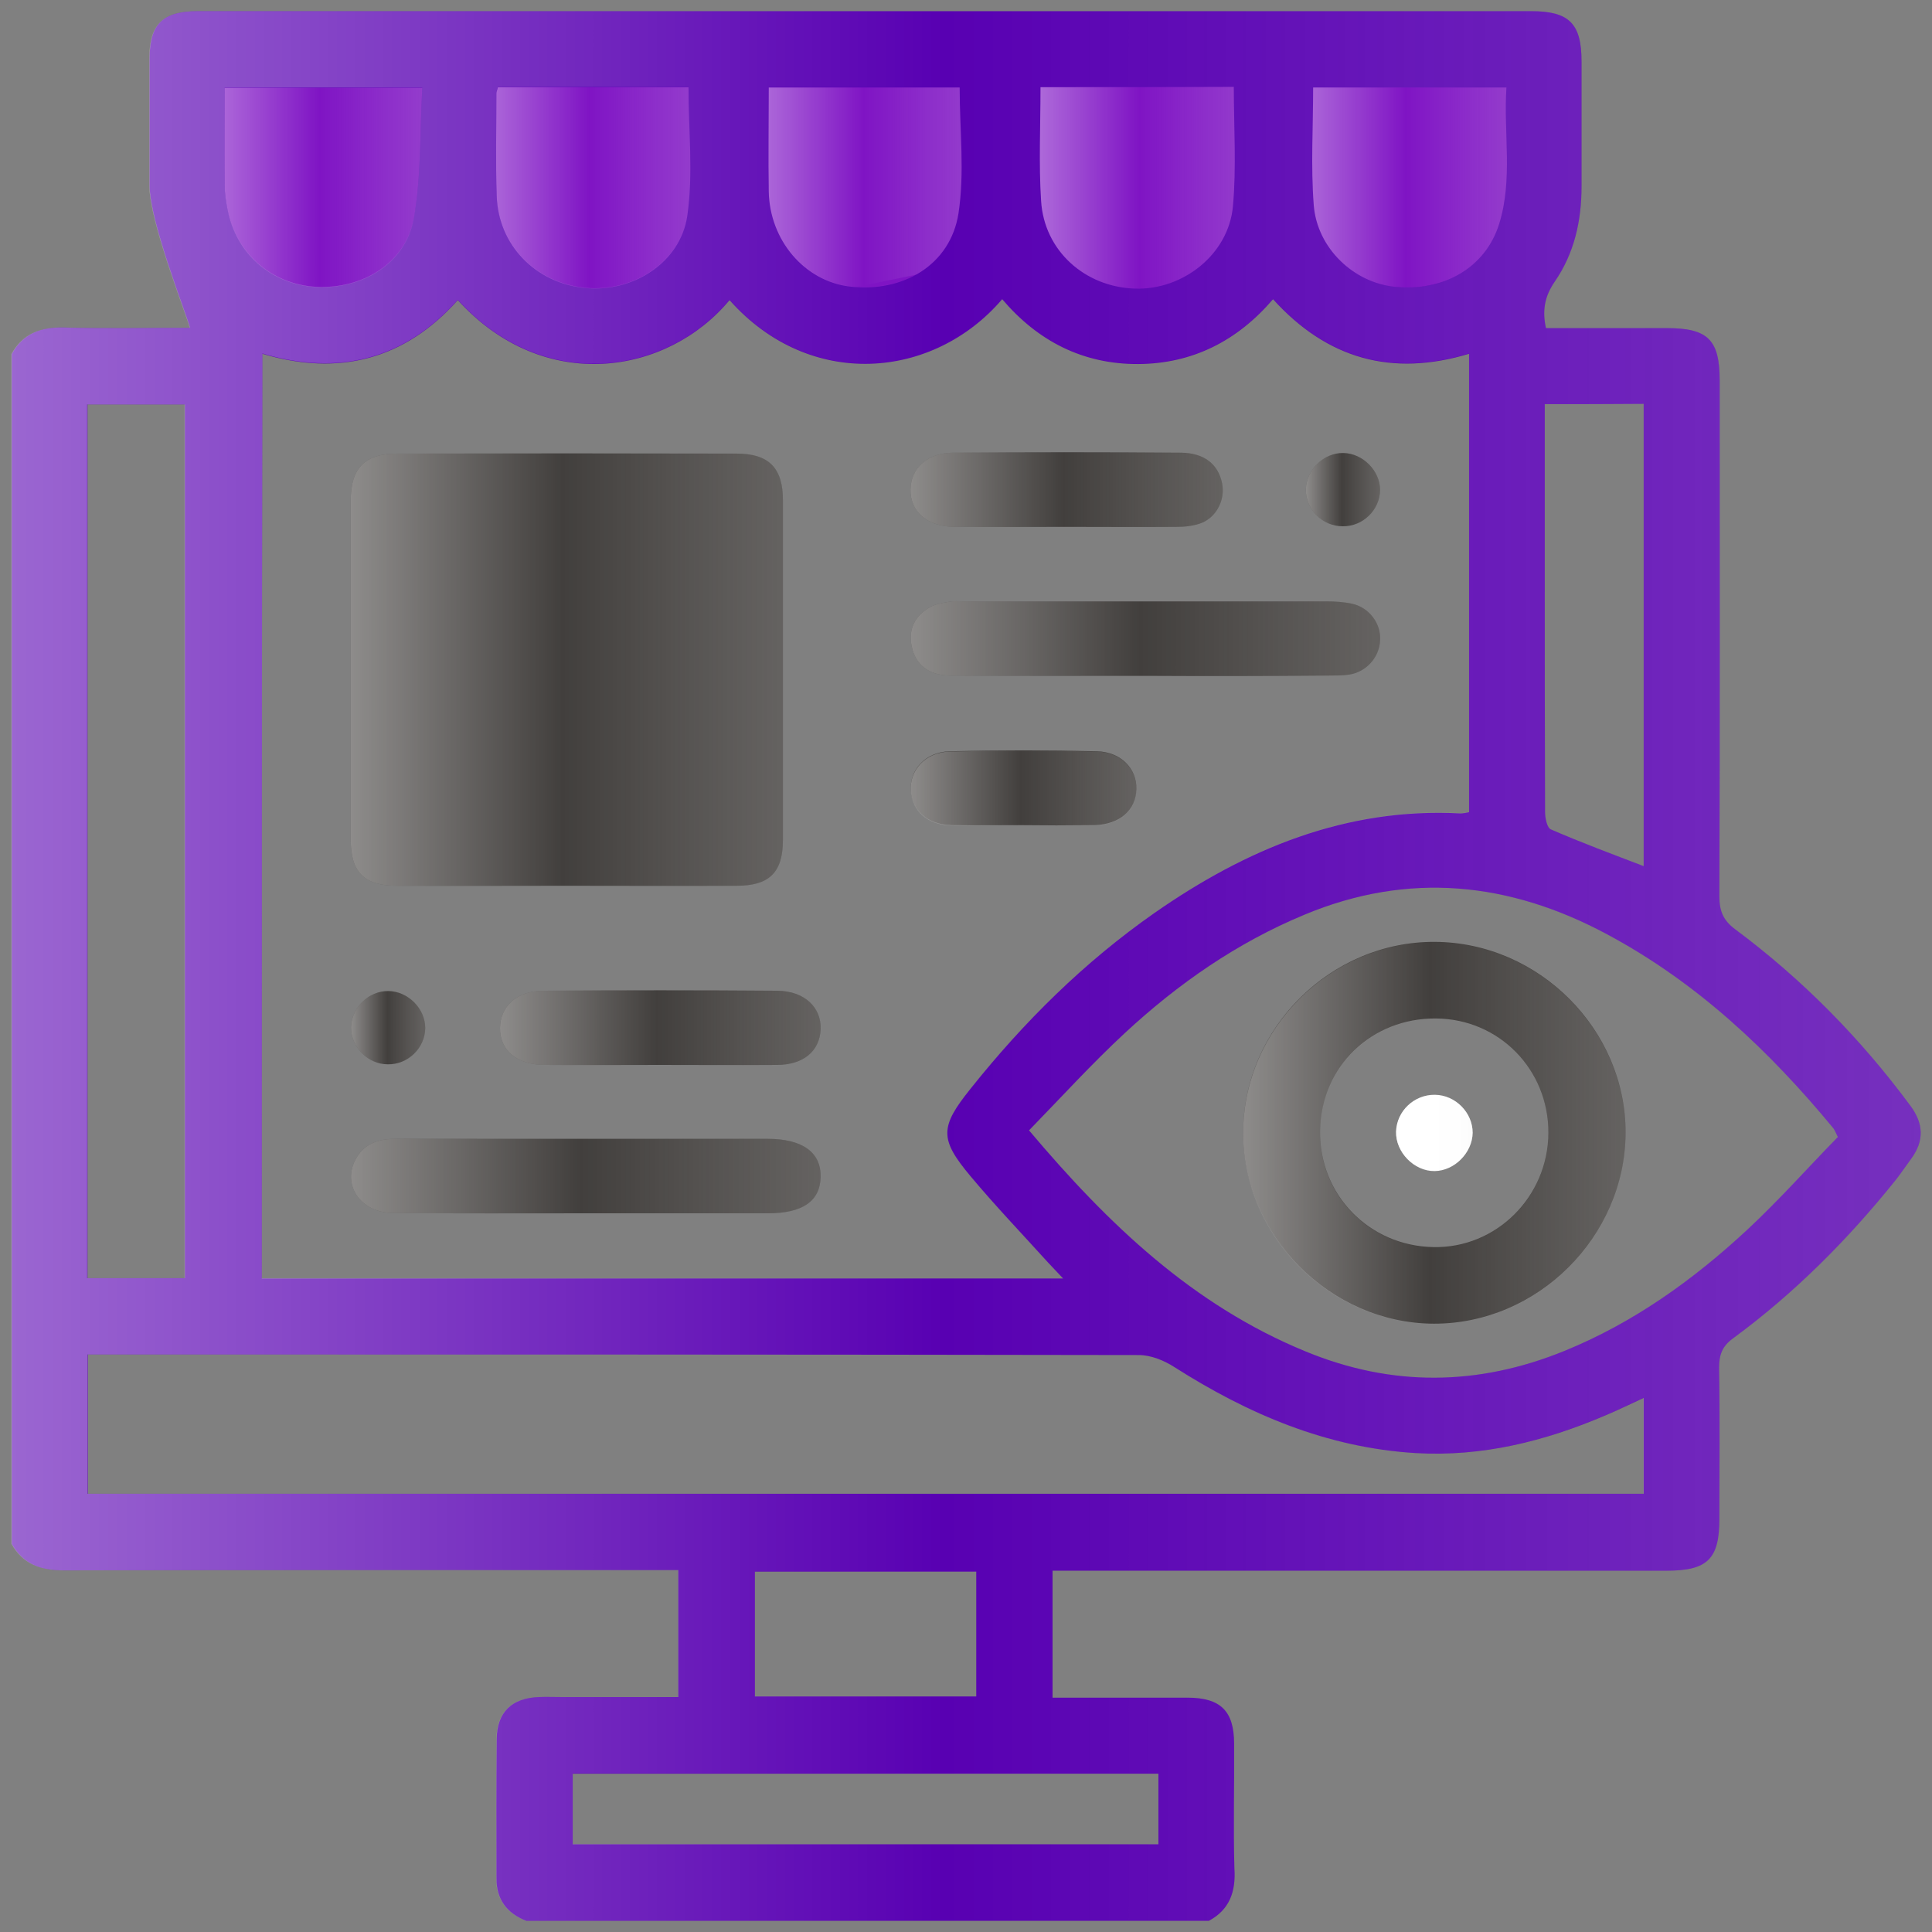
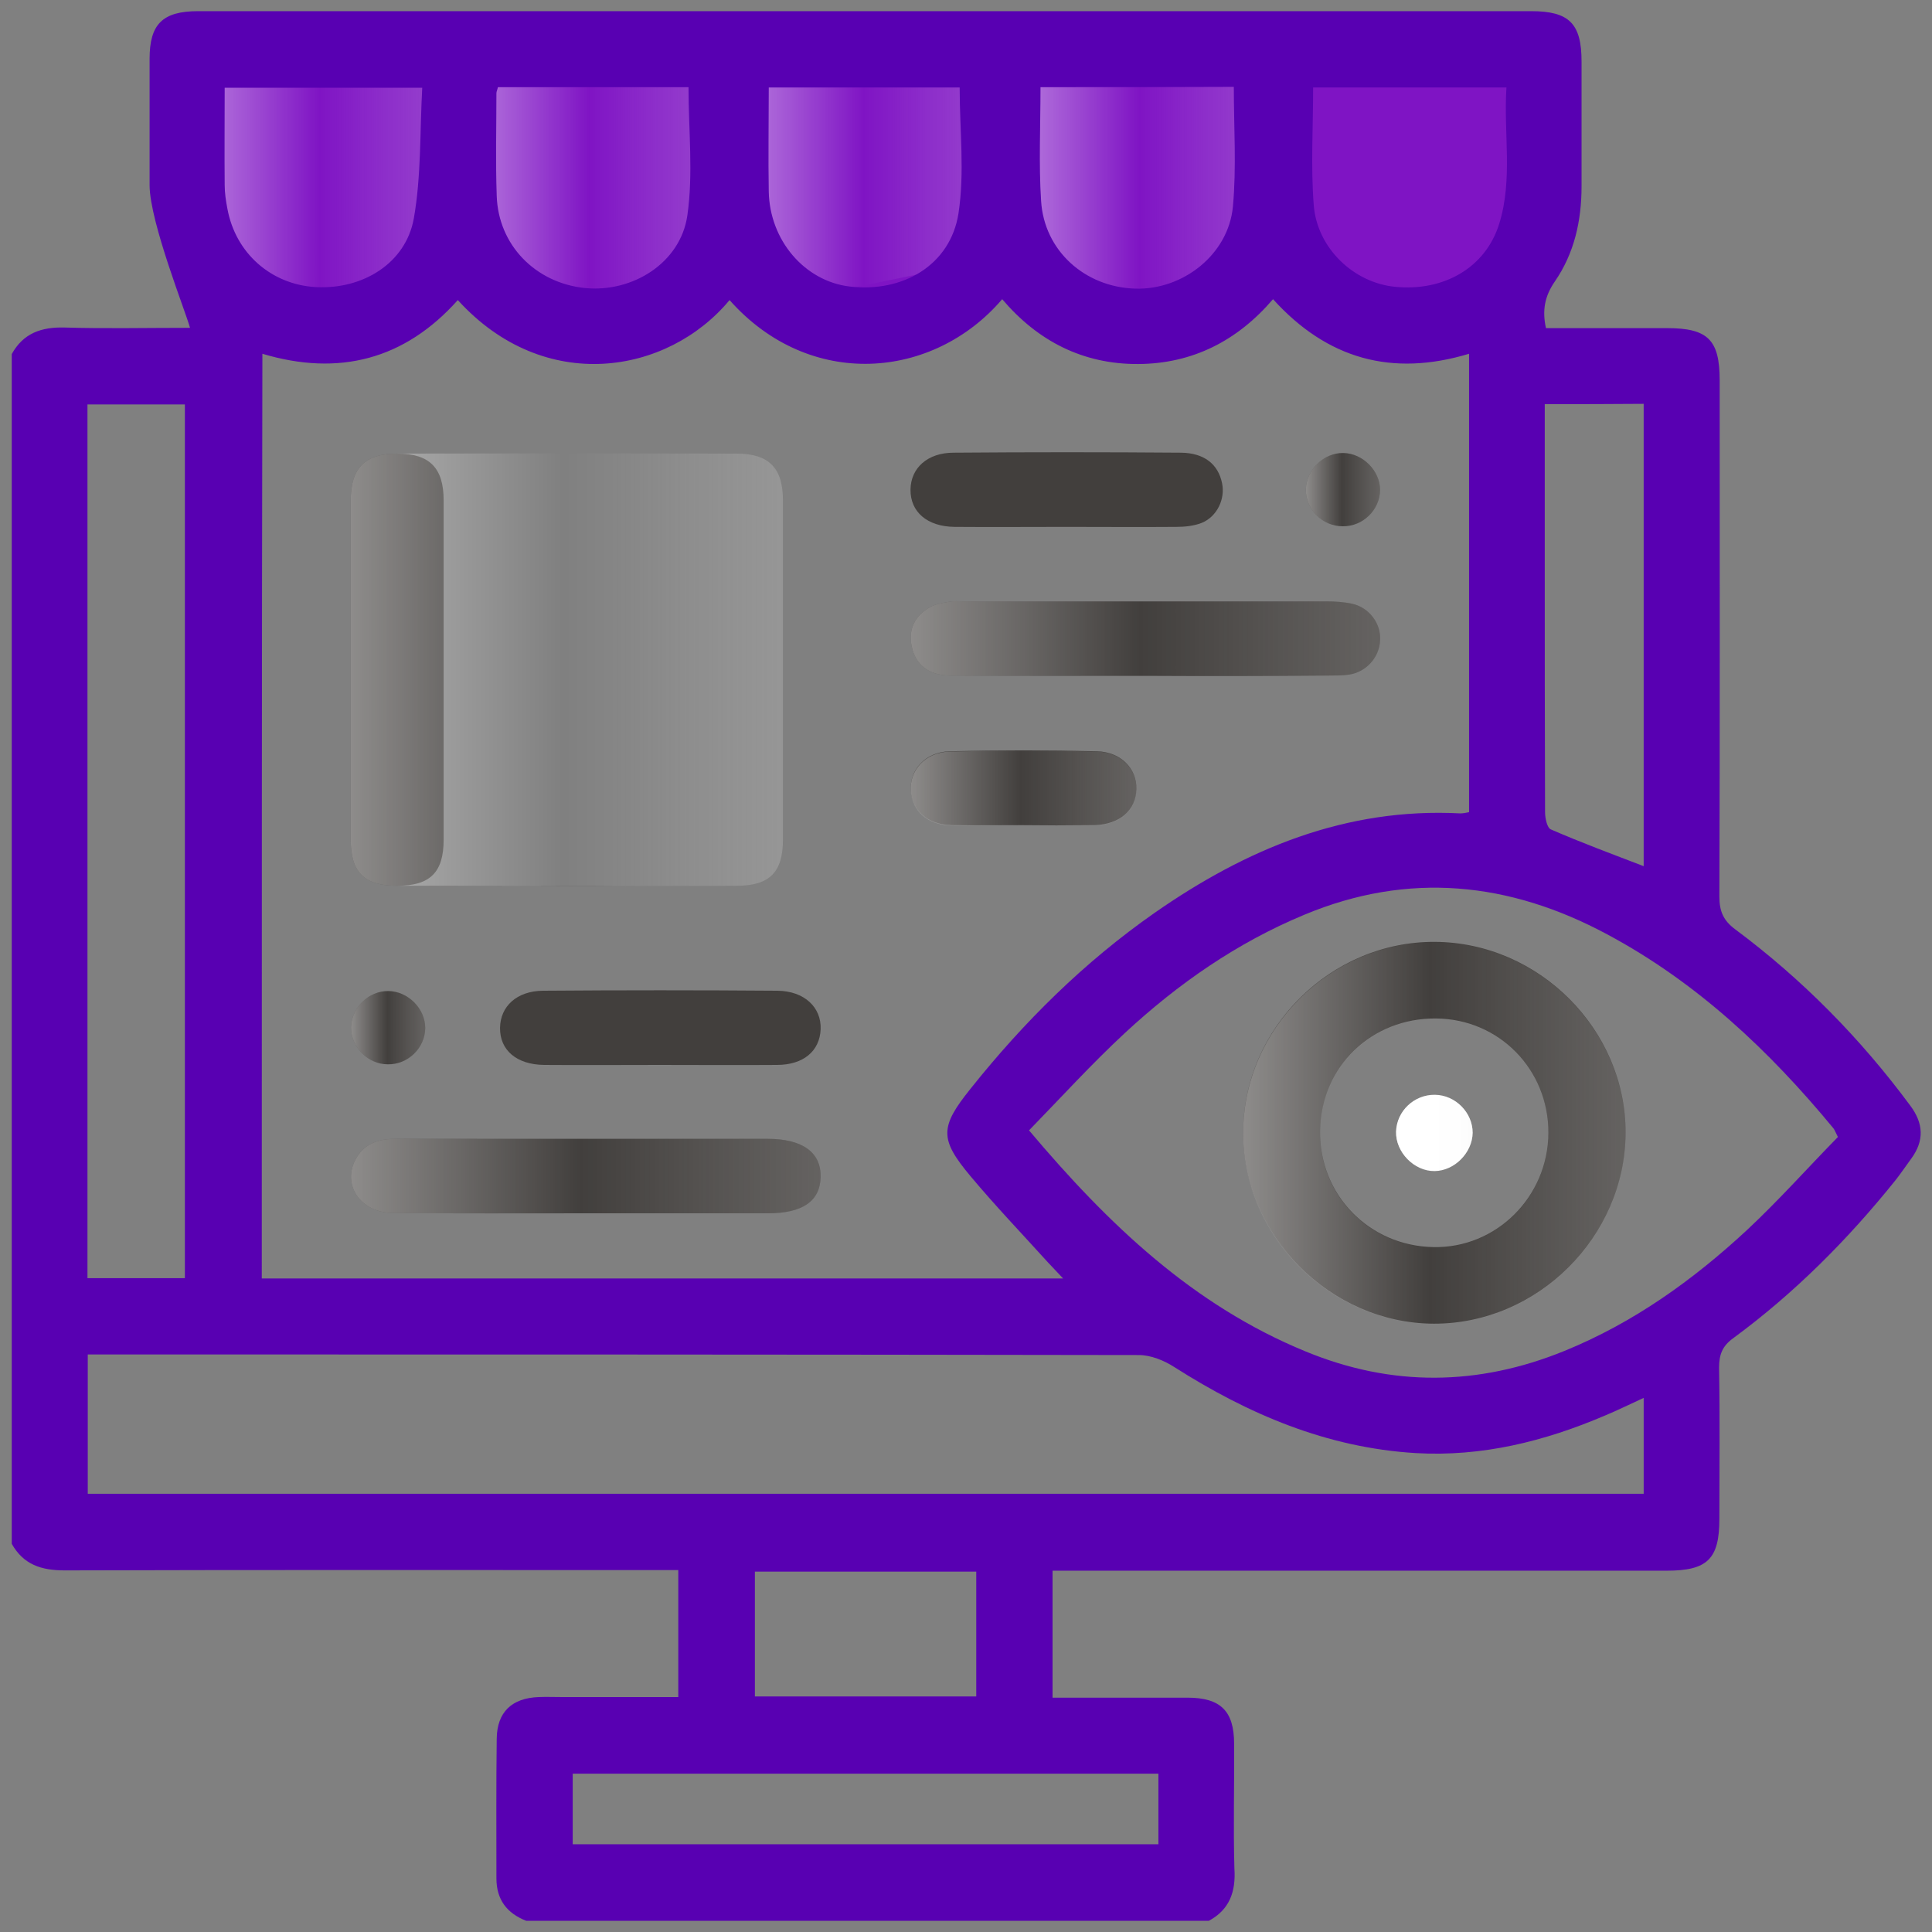
<svg xmlns="http://www.w3.org/2000/svg" version="1.1" id="report" x="0px" y="0px" viewBox="0 0 640.6 640.6" style="enable-background:new 0 0 640.6 640.6;" xml:space="preserve">
  <rect x="0" y="0" width="640.6" height="640.6" fill="#808080" stroke="none" />
  <style type="text/css">
	.st0{fill:#7F14C4;}
	.st1{fill:url(#SVGID_1_);}
	.st2{fill:url(#SVGID_00000060031225718363358780000002416704421164102331_);}
	.st3{fill:url(#SVGID_00000067216776163898955170000004654035839894558854_);}
	.st4{fill:url(#SVGID_00000013166898641081782370000004599476758570964158_);}
	.st5{fill:url(#SVGID_00000124845799933692531990000014907689985317275790_);}
	.st6{fill:#5800B2;}
	.st7{fill:url(#SVGID_00000153702825507700671640000009060854794973834650_);}
	.st8{fill:#423F3D;}
	.st9{fill:url(#SVGID_00000014605268467796042430000012752610998644553867_);}
	.st10{fill:url(#SVGID_00000145018800362347393470000008629657524536547241_);}
	.st11{fill:url(#SVGID_00000120532541389256400720000009857360887439259284_);}
	.st12{fill:url(#SVGID_00000157991333746899036060000000735438508429116312_);}
	.st13{fill:url(#SVGID_00000122715683120630307250000016565132433585492652_);}
	.st14{fill:url(#SVGID_00000165234336204357636650000001604841432460107163_);}
	.st15{fill:url(#SVGID_00000123401966923817769400000005348739159475776128_);}
	.st16{fill:url(#SVGID_00000066503268794025160890000004513016876172537237_);}
	.st17{fill:url(#SVGID_00000109736845937227321820000007712006108198163639_);}
	.st18{fill:#FFFFFF;}
	.st19{fill:url(#SVGID_00000181075919561609379900000017866814806026197394_);}
</style>
  <g>
    <polygon class="st0" points="71.6,26.3 144.7,27.7 137.4,92.7 88.4,102.7 69.7,80.2 69.7,26.3  " />
    <polygon class="st0" points="161.1,27.3 234.2,28.7 226.9,93.6 177.9,103.7 159.2,81.2 159.2,27.3  " />
    <polygon class="st0" points="252.1,24.2 325.2,25.5 317.9,90.5 268.9,100.5 250.2,78 250.2,24.2  " />
    <polygon class="st0" points="343,27.3 416.1,28.7 408.8,93.6 359.8,103.7 341.1,81.2 341.1,27.3  " />
    <polygon class="st0" points="431.8,25.6 504.9,27 497.6,92 448.6,102 429.9,79.5 429.9,25.6  " />
    <linearGradient id="SVGID_1_" gradientUnits="userSpaceOnUse" x1="69.262" y1="62.312" x2="144.245" y2="62.312">
      <stop offset="0" style="stop-color:#FFFFFF;stop-opacity:0.4" />
      <stop offset="6.910000e-02" style="stop-color:#FFFFFF;stop-opacity:0.344" />
      <stop offset="0.489" style="stop-color:#FFFFFF;stop-opacity:0" />
      <stop offset="0.753" style="stop-color:#FAFAFA;stop-opacity:0.103" />
      <stop offset="1" style="stop-color:#EFEFEF;stop-opacity:0.2" />
    </linearGradient>
    <polygon class="st1" points="71.2,24.1 144.2,25.5 136.9,90.5 87.9,100.5 69.3,78 69.3,24.1  " />
    <linearGradient id="SVGID_00000101082157818079568400000001663560229080612020_" gradientUnits="userSpaceOnUse" x1="158.732" y1="63.284" x2="233.716" y2="63.284">
      <stop offset="0" style="stop-color:#FFFFFF;stop-opacity:0.4" />
      <stop offset="6.910000e-02" style="stop-color:#FFFFFF;stop-opacity:0.344" />
      <stop offset="0.489" style="stop-color:#FFFFFF;stop-opacity:0" />
      <stop offset="0.753" style="stop-color:#FAFAFA;stop-opacity:0.103" />
      <stop offset="1" style="stop-color:#EFEFEF;stop-opacity:0.2" />
    </linearGradient>
    <polygon style="fill:url(#SVGID_00000101082157818079568400000001663560229080612020_);" points="160.6,25.1 233.7,26.5    226.4,91.4 177.4,101.5 158.7,79 158.7,25.1  " />
    <linearGradient id="SVGID_00000129888872183746926090000004568146608649635257_" gradientUnits="userSpaceOnUse" x1="249.739" y1="60.134" x2="324.722" y2="60.134">
      <stop offset="0" style="stop-color:#FFFFFF;stop-opacity:0.4" />
      <stop offset="6.910000e-02" style="stop-color:#FFFFFF;stop-opacity:0.344" />
      <stop offset="0.489" style="stop-color:#FFFFFF;stop-opacity:0" />
      <stop offset="0.753" style="stop-color:#FAFAFA;stop-opacity:0.103" />
      <stop offset="1" style="stop-color:#EFEFEF;stop-opacity:0.2" />
    </linearGradient>
    <polygon style="fill:url(#SVGID_00000129888872183746926090000004568146608649635257_);" points="251.6,22 324.7,23.3 317.4,88.3    268.4,98.3 249.7,75.8 249.7,22  " />
    <linearGradient id="SVGID_00000154403010514940275380000016917248723378283928_" gradientUnits="userSpaceOnUse" x1="341.13" y1="65.164" x2="416.114" y2="65.164">
      <stop offset="0" style="stop-color:#FFFFFF;stop-opacity:0.4" />
      <stop offset="6.910000e-02" style="stop-color:#FFFFFF;stop-opacity:0.344" />
      <stop offset="0.489" style="stop-color:#FFFFFF;stop-opacity:0" />
      <stop offset="0.753" style="stop-color:#FAFAFA;stop-opacity:0.103" />
      <stop offset="1" style="stop-color:#EFEFEF;stop-opacity:0.2" />
    </linearGradient>
    <polygon style="fill:url(#SVGID_00000154403010514940275380000016917248723378283928_);" points="343,27 416.1,28.3 408.8,93.3    359.8,103.3 341.1,80.9 341.1,27  " />
    <linearGradient id="SVGID_00000090988481921997910700000010343843201432089769_" gradientUnits="userSpaceOnUse" x1="429.46" y1="61.612" x2="504.443" y2="61.612">
      <stop offset="0" style="stop-color:#FFFFFF;stop-opacity:0.4" />
      <stop offset="6.910000e-02" style="stop-color:#FFFFFF;stop-opacity:0.344" />
      <stop offset="0.489" style="stop-color:#FFFFFF;stop-opacity:0" />
      <stop offset="0.753" style="stop-color:#FAFAFA;stop-opacity:0.103" />
      <stop offset="1" style="stop-color:#EFEFEF;stop-opacity:0.2" />
    </linearGradient>
-     <polygon style="fill:url(#SVGID_00000090988481921997910700000010343843201432089769_);" points="431.4,23.4 504.4,24.8    497.1,89.8 448.1,99.8 429.5,77.3 429.5,23.4  " />
    <path class="st6" d="M400.8,636.9c-75.4,0-150.9,0-226.3,0c-6.4-2.5-9.9-7-9.9-14.1c0-15.4-0.1-30.9,0.1-46.3   c0.1-8.8,5-13.5,14-13.8c2.5-0.1,4.9,0,7.4,0c12.9,0,25.8,0,38.8,0c0-14.4,0-28,0-42.1c-2.9,0-5.3,0-7.7,0   c-65.3,0-130.5-0.1-195.8,0.1c-7.7,0-13.6-1.9-17.5-8.8c0-131.5,0-263,0-394.5c3.8-6.9,9.8-9,17.5-8.8c13.3,0.4,26.7,0.1,41.6,0.1   c-1.3-5-13.3-34.9-13.4-47.2c0-14,0-28,0-42C49.6,8,53.9,3.7,65.7,3.7c28.8,0,57.7,0,86.5,0c118.5,0,237,0,355.5,0   c12.6,0,16.7,4.1,16.7,16.7c0,13.8,0,27.6,0,41.4c0,11.4-2.4,22.2-8.9,31.6c-3.3,4.8-4.2,9.5-2.9,15.4c13.5,0,26.9,0,40.2,0   c13.5,0,17.4,3.9,17.4,17.3c0,57.1,0.1,114.2-0.1,171.2c0,4.8,1.3,7.9,5.2,10.8c22.3,16.6,41.6,36.2,58.1,58.5   c4.4,5.9,4.7,11.6,0.3,17.6c-1.7,2.3-3.3,4.7-5.1,7c-15.8,19.7-33.5,37.5-53.9,52.5c-3.6,2.6-4.7,5.4-4.7,9.8   c0.3,16.7,0.1,33.4,0.1,50.1c0,13.3-3.9,17.2-17.5,17.2c-65.5,0-131.1,0-196.6,0c-2.4,0-4.7,0-7,0c0,14.5,0,28,0,42.1   c15.1,0,29.9,0,44.7,0c11,0,15.5,4.4,15.5,15.3c0.1,13.8-0.3,27.6,0.1,41.4C409.8,627.2,407.7,633.2,400.8,636.9z M86.8,423.9   c88.6,0,176.7,0,265.7,0c-2.1-2.2-3.6-3.8-5.1-5.4c-8.6-9.5-17.4-18.7-25.6-28.5c-10.3-12.3-10.2-16.3,0-29   c17.7-22.2,37.7-42,61-58.3c30.4-21.2,63.4-35,101.4-33c0.9,0,1.9-0.2,2.9-0.4c0-50.8,0-101.1,0-152c-25.5,7.7-47,1.8-65-18.1   c-11.8,13.8-26.7,21.4-44.7,21.5c-18.3,0.1-33.3-7.6-45.1-21.5c-22.8,26.7-63.8,30.3-90.4,0.3c-20.5,24.7-61.4,31.6-90.1,0   c-17.6,19.7-39.4,25.4-64.8,17.8C86.8,219.9,86.8,321.6,86.8,423.9z M29.1,495.3c172.4,0,344,0,515.9,0c0-10.5,0-20.7,0-31.8   c-4.6,2.1-8.6,4.1-12.7,5.8c-20.1,8.6-40.9,13.8-63,12.5c-29.4-1.8-55.4-12.9-79.9-28.5c-3.4-2.2-7.8-4-11.8-4   c-114-0.2-227.9-0.2-341.9-0.2c-2.2,0-4.3,0-6.6,0C29.1,465.1,29.1,480.1,29.1,495.3z M609.4,377c-0.9-1.8-1.1-2.4-1.5-2.9   c-21.3-25.8-45.3-48.4-75-64.3c-32.4-17.4-65.9-20.9-100.4-6.5c-22.4,9.3-41.9,22.9-59.5,39.2c-11,10.2-21.1,21.3-31.8,32.3   c26.3,31.2,54.4,58,91.7,73.3c28.6,11.8,57.2,11.5,85.9-0.2c22.8-9.3,42.5-23.4,60.4-40C589.8,398,599.5,387.1,609.4,377z    M61.3,423.8c0-96.9,0-193.3,0-289.7c-11.1,0-21.7,0-32.3,0c0,96.8,0,193.1,0,289.7C39.8,423.8,50.3,423.8,61.3,423.8z M512.2,134   c0,17.8,0,34.9,0,51.9c0,27.8,0,55.6,0.1,83.4c0,2,0.7,5.2,1.9,5.7c10.1,4.4,20.4,8.2,30.8,12.2c0-51.1,0-102,0-153.3   C534.1,134,523.5,134,512.2,134z M384.1,588.1c-65.2,0-129.6,0-194.2,0c0,8,0,15.7,0,23.4c65,0,129.5,0,194.2,0   C384.1,603.5,384.1,595.9,384.1,588.1z M140,29.1c-22.7,0-43.8,0-65.5,0c0,11-0.1,21.6,0,32.2c0,2.7,0.4,5.3,0.9,7.9   c2.7,14.8,14.6,25.2,29.4,26c15.5,0.8,29.7-7.9,32.4-22.7C139.7,58.4,139.2,43.7,140,29.1z M435.4,29c0,13.2-0.8,26.1,0.2,39   c1.1,14.3,13.3,25.8,27,27.1c16.2,1.6,30-6.4,34.5-20.9c4.6-14.8,1.4-30.1,2.4-45.2C477.4,29,456.5,29,435.4,29z M165.1,28.9   c-0.2,0.9-0.5,1.5-0.5,2c0,11.3-0.3,22.7,0.1,34c0.5,16.3,12.8,28.9,29.2,30.6c15.8,1.6,31.7-8.3,34-24c2-13.8,0.4-28.2,0.4-42.6   C207.6,28.9,186.6,28.9,165.1,28.9z M345,28.9c0,13.1-0.6,25.5,0.2,37.7c1,16.5,14.5,28.6,31.2,29.1c15.8,0.5,30.9-11.3,32.4-27.2   c1.2-13,0.3-26.2,0.3-39.7C387.6,28.9,366.5,28.9,345,28.9z M254.9,29c0,11.9-0.2,23.2,0,34.5c0.3,16.2,11.9,29.7,26.8,31.5   c17.7,2.1,33.4-7.1,36.1-24.2c2.1-13.6,0.4-27.7,0.4-41.8C297.4,29,276.6,29,254.9,29z M323.7,562.5c0-14.2,0-27.7,0-41.4   c-24.7,0-49,0-73.4,0c0,14,0,27.6,0,41.4C275,562.5,299.2,562.5,323.7,562.5z" />
    <linearGradient id="SVGID_00000092433678819477356340000014901823680731025585_" gradientUnits="userSpaceOnUse" x1="3.736" y1="320.293" x2="636.865" y2="320.293">
      <stop offset="0" style="stop-color:#FFFFFF;stop-opacity:0.4" />
      <stop offset="6.910000e-02" style="stop-color:#FFFFFF;stop-opacity:0.344" />
      <stop offset="0.489" style="stop-color:#FFFFFF;stop-opacity:0" />
      <stop offset="0.753" style="stop-color:#FAFAFA;stop-opacity:0.103" />
      <stop offset="1" style="stop-color:#EFEFEF;stop-opacity:0.2" />
    </linearGradient>
-     <path style="fill:url(#SVGID_00000092433678819477356340000014901823680731025585_);" d="M400.7,636.9c-75.4,0-150.9,0-226.3,0   c-6.4-2.5-9.9-7-9.9-14.1c0-15.4-0.1-30.9,0.1-46.3c0.1-8.8,5-13.5,14-13.8c2.5-0.1,4.9,0,7.4,0c12.9,0,25.8,0,38.8,0   c0-14.4,0-28,0-42.1c-2.9,0-5.3,0-7.7,0c-65.3,0-130.5-0.1-195.8,0.1c-7.7,0-13.6-1.9-17.5-8.8c0-131.5,0-263,0-394.5   c3.8-6.9,9.8-9,17.5-8.8c13.3,0.4,26.7,0.1,41.6,0.1c-1.3-5-13.3-34.9-13.4-47.2c0-14,0-28,0-42C49.5,8,53.9,3.7,65.7,3.7   c28.8,0,57.7,0,86.5,0c118.5,0,237,0,355.5,0c12.6,0,16.7,4.1,16.7,16.7c0,13.8,0,27.6,0,41.4c0,11.4-2.4,22.2-8.9,31.6   c-3.3,4.8-4.2,9.5-2.9,15.4c13.5,0,26.9,0,40.2,0c13.5,0,17.4,3.9,17.4,17.3c0,57.1,0.1,114.2-0.1,171.2c0,4.8,1.3,7.9,5.2,10.8   c22.3,16.6,41.6,36.2,58.1,58.5c4.4,5.9,4.7,11.6,0.3,17.6c-1.7,2.3-3.3,4.7-5.1,7c-15.8,19.7-33.5,37.5-53.9,52.5   c-3.6,2.6-4.7,5.4-4.7,9.8c0.3,16.7,0.1,33.4,0.1,50.1c0,13.3-3.9,17.2-17.5,17.2c-65.5,0-131.1,0-196.6,0c-2.4,0-4.7,0-7,0   c0,14.5,0,28,0,42.1c15.1,0,29.9,0,44.7,0c11,0,15.5,4.4,15.5,15.3c0.1,13.8-0.3,27.6,0.1,41.4   C409.8,627.2,407.7,633.1,400.7,636.9z M86.8,423.8c88.6,0,176.7,0,265.7,0c-2.1-2.2-3.6-3.8-5.1-5.4c-8.6-9.5-17.4-18.7-25.6-28.5   c-10.3-12.3-10.2-16.3,0-29c17.7-22.2,37.7-42,61-58.3c30.4-21.2,63.4-35,101.4-33c0.9,0,1.9-0.2,2.9-0.4c0-50.8,0-101.1,0-152   c-25.5,7.7-47,1.8-65-18.1c-11.8,13.8-26.7,21.4-44.7,21.5c-18.3,0.1-33.3-7.6-45.1-21.5c-22.8,26.7-63.8,30.3-90.4,0.3   c-20.5,24.7-61.4,31.6-90.1,0c-17.6,19.7-39.4,25.4-64.8,17.8C86.8,219.8,86.8,321.6,86.8,423.8z M29,495.3c172.4,0,344,0,515.9,0   c0-10.5,0-20.7,0-31.8c-4.6,2.1-8.6,4.1-12.7,5.8c-20.1,8.6-40.9,13.8-63,12.5c-29.4-1.8-55.4-12.9-79.9-28.5   c-3.4-2.2-7.8-4-11.8-4c-114-0.2-227.9-0.2-341.9-0.2c-2.2,0-4.3,0-6.6,0C29,465.1,29,480,29,495.3z M609.4,377   c-0.9-1.8-1.1-2.4-1.5-2.9c-21.3-25.8-45.3-48.4-75-64.3c-32.4-17.4-65.9-20.9-100.4-6.5c-22.4,9.3-41.9,22.9-59.5,39.2   c-11,10.2-21.1,21.3-31.8,32.3c26.3,31.2,54.4,58,91.7,73.3c28.6,11.8,57.2,11.5,85.9-0.2c22.8-9.3,42.5-23.4,60.4-40   C589.7,398,599.5,387.1,609.4,377z M61.2,423.8c0-96.9,0-193.3,0-289.7c-11.1,0-21.7,0-32.3,0c0,96.8,0,193.1,0,289.7   C39.8,423.8,50.2,423.8,61.2,423.8z M512.2,134c0,17.8,0,34.9,0,51.9c0,27.8,0,55.6,0.1,83.4c0,2,0.7,5.2,1.9,5.7   c10.1,4.4,20.4,8.2,30.8,12.2c0-51.1,0-102,0-153.3C534.1,134,523.5,134,512.2,134z M384.1,588c-65.2,0-129.6,0-194.2,0   c0,8,0,15.7,0,23.4c65,0,129.5,0,194.2,0C384.1,603.5,384.1,595.9,384.1,588z M140,29c-22.7,0-43.8,0-65.5,0c0,11-0.1,21.6,0,32.2   c0,2.7,0.4,5.3,0.9,7.9c2.7,14.8,14.6,25.2,29.4,26c15.5,0.8,29.7-7.9,32.4-22.7C139.7,58.4,139.2,43.7,140,29z M435.4,29   c0,13.2-0.8,26.1,0.2,39c1.1,14.3,13.3,25.8,27,27.1c16.2,1.6,30-6.4,34.5-20.9c4.6-14.8,1.4-30.1,2.4-45.2   C477.4,29,456.5,29,435.4,29z M165.1,28.8c-0.2,0.9-0.5,1.5-0.5,2c0,11.3-0.3,22.7,0.1,34c0.5,16.3,12.8,28.9,29.2,30.6   c15.8,1.6,31.7-8.3,34-24c2-13.8,0.4-28.2,0.4-42.6C207.5,28.8,186.6,28.8,165.1,28.8z M345,28.9c0,13.1-0.6,25.5,0.2,37.7   c1,16.5,14.5,28.6,31.2,29.1c15.8,0.5,30.9-11.3,32.4-27.2c1.2-13,0.3-26.2,0.3-39.7C387.6,28.9,366.5,28.9,345,28.9z M254.9,28.9   c0,11.9-0.2,23.2,0,34.5c0.3,16.2,11.9,29.7,26.8,31.5c17.7,2.1,33.4-7.1,36.1-24.2c2.1-13.6,0.4-27.7,0.4-41.8   C297.3,28.9,276.6,28.9,254.9,28.9z M323.7,562.4c0-14.2,0-27.7,0-41.4c-24.7,0-49,0-73.4,0c0,14,0,27.6,0,41.4   C275,562.4,299.2,562.4,323.7,562.4z" />
-     <path class="st8" d="M187.4,293.7c-18.6,0-37.1,0.1-55.7,0c-11,0-15.4-4.5-15.4-15.3c0-37.5,0-75,0-112.5   c0-10.7,4.7-15.5,15.4-15.5c37.5-0.1,75-0.1,112.5,0c10.8,0,15.4,4.8,15.4,15.5c0,37.5,0,75,0,112.5c0,10.9-4.5,15.3-15.4,15.3   C225.3,293.8,206.4,293.7,187.4,293.7z" />
+     <path class="st8" d="M187.4,293.7c-18.6,0-37.1,0.1-55.7,0c-11,0-15.4-4.5-15.4-15.3c0-37.5,0-75,0-112.5   c0-10.7,4.7-15.5,15.4-15.5c10.8,0,15.4,4.8,15.4,15.5c0,37.5,0,75,0,112.5c0,10.9-4.5,15.3-15.4,15.3   C225.3,293.8,206.4,293.7,187.4,293.7z" />
    <path class="st8" d="M379.1,224.1c-21.4,0-42.9,0.1-64.3-0.1c-6.9-0.1-11.3-3.7-12.5-9.7c-1.2-5.7,1.1-10.2,6.1-13   c1.9-1.1,4.3-1.4,6.5-1.8c1.6-0.3,3.3-0.1,4.9-0.1c40,0,80,0,120,0c2.9,0,5.8,0.2,8.6,0.8c5.7,1.3,9.6,6.7,9.2,12.2   c-0.3,5.7-4.7,10.5-10.4,11.3c-2.2,0.3-4.5,0.3-6.8,0.3C419.9,224.2,399.5,224.2,379.1,224.1C379.1,224.2,379.1,224.2,379.1,224.1z   " />
    <path class="st8" d="M194,402.3c-21.2,0-42.5,0.1-63.7-0.1c-11-0.1-17.2-9.7-12.1-18.3c3-5.1,7.9-6.3,13.2-6.3   c10.7-0.1,21.4,0,32.2,0c30.3,0,60.6,0,90.9,0c11.6,0,17.8,4.5,17.6,12.7c-0.2,8-6,12-17.5,12C234.4,402.3,214.2,402.3,194,402.3z" />
    <path class="st8" d="M218.7,353.1c-12.8,0-25.5,0.1-38.3,0c-9.1-0.1-14.7-4.9-14.6-12.3c0.1-7.1,5.5-12.2,14.2-12.3   c25.9-0.2,51.8-0.2,77.8,0c8.9,0.1,14.6,5.5,14.3,12.8c-0.3,7.2-5.7,11.8-14.5,11.8C244.6,353.2,231.6,353.1,218.7,353.1z" />
    <path class="st8" d="M353.6,174.7c-12.4,0-24.7,0.1-37.1,0c-9.1-0.1-14.7-5-14.6-12.4c0.1-7.1,5.6-12.2,14.3-12.2   c25.1-0.2,50.3-0.2,75.4,0c7.7,0.1,12.3,3.8,13.6,10.1c1.1,5.2-1.6,11.1-6.8,13.2c-2.6,1-5.6,1.3-8.4,1.3   C377.9,174.8,365.8,174.7,353.6,174.7z" />
    <path class="st8" d="M338.9,273.6c-7.8,0-15.7,0.1-23.5,0c-7.9-0.2-13-4.8-13.4-11.6c-0.4-6.8,4.9-12.7,12.9-12.9   c16.3-0.4,32.5-0.4,48.8,0c8,0.2,13.3,5.8,13.1,12.6c-0.2,7-5.5,11.6-13.8,11.9c-0.4,0-0.8,0-1.2,0   C354.1,273.7,346.5,273.7,338.9,273.6z" />
    <path class="st8" d="M433,162.3c0.1-6.5,5.9-12.2,12.4-12.1c6.5,0.1,12.2,5.9,12.2,12.3c-0.1,6.6-5.7,12.1-12.4,12   C438.5,174.5,432.9,168.9,433,162.3z" />
    <path class="st8" d="M141,340.9c-0.1,6.6-5.7,12.1-12.4,12c-6.6,0-12.2-5.7-12.2-12.2c0.1-6.5,5.8-12.2,12.4-12.1   C135.3,328.7,141,334.4,141,340.9z" />
    <linearGradient id="SVGID_00000074436088511439953450000013585642036435438743_" gradientUnits="userSpaceOnUse" x1="116.297" y1="221.993" x2="259.793" y2="221.993">
      <stop offset="0" style="stop-color:#FFFFFF;stop-opacity:0.4" />
      <stop offset="6.910000e-02" style="stop-color:#FFFFFF;stop-opacity:0.344" />
      <stop offset="0.489" style="stop-color:#FFFFFF;stop-opacity:0" />
      <stop offset="0.753" style="stop-color:#FAFAFA;stop-opacity:0.103" />
      <stop offset="1" style="stop-color:#EFEFEF;stop-opacity:0.2" />
    </linearGradient>
    <path style="fill:url(#SVGID_00000074436088511439953450000013585642036435438743_);" d="M187.4,293.7c-18.6,0-37.1,0.1-55.7,0   c-11,0-15.4-4.5-15.4-15.3c0-37.5,0-75,0-112.5c0-10.7,4.7-15.5,15.4-15.5c37.5-0.1,75-0.1,112.5,0c10.8,0,15.4,4.8,15.4,15.5   c0,37.5,0,75,0,112.5c0,10.9-4.5,15.3-15.4,15.3C225.4,293.8,206.4,293.7,187.4,293.7z" />
    <linearGradient id="SVGID_00000001635799163003487370000015331618376077837489_" gradientUnits="userSpaceOnUse" x1="302.007" y1="211.799" x2="457.564" y2="211.799">
      <stop offset="0" style="stop-color:#FFFFFF;stop-opacity:0.4" />
      <stop offset="6.910000e-02" style="stop-color:#FFFFFF;stop-opacity:0.344" />
      <stop offset="0.489" style="stop-color:#FFFFFF;stop-opacity:0" />
      <stop offset="0.753" style="stop-color:#FAFAFA;stop-opacity:0.103" />
      <stop offset="1" style="stop-color:#EFEFEF;stop-opacity:0.2" />
    </linearGradient>
    <path style="fill:url(#SVGID_00000001635799163003487370000015331618376077837489_);" d="M379.1,224.1c-21.4,0-42.9,0.1-64.3-0.1   c-6.9-0.1-11.3-3.7-12.5-9.7c-1.2-5.7,1.1-10.2,6.1-13c1.9-1.1,4.3-1.4,6.5-1.8c1.6-0.3,3.3-0.1,4.9-0.1c40,0,80,0,120,0   c2.9,0,5.8,0.2,8.6,0.8c5.7,1.3,9.6,6.7,9.2,12.2c-0.3,5.7-4.7,10.5-10.4,11.3c-2.2,0.3-4.5,0.3-6.8,0.3   C419.9,224.2,399.5,224.2,379.1,224.1C379.1,224.2,379.1,224.2,379.1,224.1z" />
    <linearGradient id="SVGID_00000124863733536828688120000008454244565783285176_" gradientUnits="userSpaceOnUse" x1="116.402" y1="389.928" x2="272.068" y2="389.928">
      <stop offset="0" style="stop-color:#FFFFFF;stop-opacity:0.4" />
      <stop offset="6.910000e-02" style="stop-color:#FFFFFF;stop-opacity:0.344" />
      <stop offset="0.489" style="stop-color:#FFFFFF;stop-opacity:0" />
      <stop offset="0.753" style="stop-color:#FAFAFA;stop-opacity:0.103" />
      <stop offset="1" style="stop-color:#EFEFEF;stop-opacity:0.2" />
    </linearGradient>
    <path style="fill:url(#SVGID_00000124863733536828688120000008454244565783285176_);" d="M194,402.3c-21.2,0-42.5,0.1-63.7-0.1   c-11-0.1-17.2-9.7-12.1-18.3c3-5.1,7.9-6.3,13.2-6.3c10.7-0.1,21.4,0,32.2,0c30.3,0,60.6,0,90.9,0c11.6,0,17.8,4.5,17.6,12.7   c-0.2,8-6,12-17.5,12C234.4,402.3,214.2,402.3,194,402.3z" />
    <linearGradient id="SVGID_00000075877441342096577810000006605662520483325070_" gradientUnits="userSpaceOnUse" x1="165.828" y1="340.715" x2="272.057" y2="340.715">
      <stop offset="0" style="stop-color:#FFFFFF;stop-opacity:0.4" />
      <stop offset="6.910000e-02" style="stop-color:#FFFFFF;stop-opacity:0.344" />
      <stop offset="0.489" style="stop-color:#FFFFFF;stop-opacity:0" />
      <stop offset="0.753" style="stop-color:#FAFAFA;stop-opacity:0.103" />
      <stop offset="1" style="stop-color:#EFEFEF;stop-opacity:0.2" />
    </linearGradient>
-     <path style="fill:url(#SVGID_00000075877441342096577810000006605662520483325070_);" d="M218.7,353.1c-12.8,0-25.5,0.1-38.3,0   c-9.1-0.1-14.7-4.9-14.6-12.3c0.1-7.1,5.5-12.2,14.2-12.3c25.9-0.2,51.8-0.2,77.8,0c8.9,0.1,14.6,5.5,14.3,12.8   c-0.3,7.2-5.7,11.8-14.5,11.8C244.6,353.2,231.6,353.1,218.7,353.1z" />
    <linearGradient id="SVGID_00000155119596195948123050000013814291372413578658_" gradientUnits="userSpaceOnUse" x1="301.924" y1="162.336" x2="405.56" y2="162.336">
      <stop offset="0" style="stop-color:#FFFFFF;stop-opacity:0.4" />
      <stop offset="6.910000e-02" style="stop-color:#FFFFFF;stop-opacity:0.344" />
      <stop offset="0.489" style="stop-color:#FFFFFF;stop-opacity:0" />
      <stop offset="0.753" style="stop-color:#FAFAFA;stop-opacity:0.103" />
      <stop offset="1" style="stop-color:#EFEFEF;stop-opacity:0.2" />
    </linearGradient>
-     <path style="fill:url(#SVGID_00000155119596195948123050000013814291372413578658_);" d="M353.6,174.7c-12.4,0-24.7,0.1-37.1,0   c-9.1-0.1-14.7-5-14.6-12.4c0.1-7.1,5.6-12.2,14.3-12.2c25.1-0.2,50.3-0.2,75.4,0c7.7,0.1,12.3,3.8,13.6,10.1   c1.1,5.2-1.6,11.1-6.8,13.2c-2.6,1-5.6,1.3-8.4,1.3C377.9,174.8,365.8,174.7,353.6,174.7z" />
    <linearGradient id="SVGID_00000016773636092874347680000001769356850199219377_" gradientUnits="userSpaceOnUse" x1="301.927" y1="261.258" x2="376.761" y2="261.258">
      <stop offset="0" style="stop-color:#FFFFFF;stop-opacity:0.4" />
      <stop offset="6.910000e-02" style="stop-color:#FFFFFF;stop-opacity:0.344" />
      <stop offset="0.489" style="stop-color:#FFFFFF;stop-opacity:0" />
      <stop offset="0.753" style="stop-color:#FAFAFA;stop-opacity:0.103" />
      <stop offset="1" style="stop-color:#EFEFEF;stop-opacity:0.2" />
    </linearGradient>
    <path style="fill:url(#SVGID_00000016773636092874347680000001769356850199219377_);" d="M338.9,273.7c-7.8,0-15.7,0.1-23.5,0   c-7.9-0.2-13-4.8-13.4-11.6c-0.4-6.8,4.9-12.7,12.9-12.9c16.3-0.4,32.5-0.4,48.8,0c8,0.2,13.3,5.8,13.1,12.6   c-0.2,7-5.5,11.6-13.8,11.9c-0.4,0-0.8,0-1.2,0C354.1,273.7,346.5,273.7,338.9,273.7z" />
    <linearGradient id="SVGID_00000098923661886602204560000013428641043983351985_" gradientUnits="userSpaceOnUse" x1="433.023" y1="162.394" x2="457.583" y2="162.394">
      <stop offset="0" style="stop-color:#FFFFFF;stop-opacity:0.4" />
      <stop offset="6.910000e-02" style="stop-color:#FFFFFF;stop-opacity:0.344" />
      <stop offset="0.489" style="stop-color:#FFFFFF;stop-opacity:0" />
      <stop offset="0.753" style="stop-color:#FAFAFA;stop-opacity:0.103" />
      <stop offset="1" style="stop-color:#EFEFEF;stop-opacity:0.2" />
    </linearGradient>
    <path style="fill:url(#SVGID_00000098923661886602204560000013428641043983351985_);" d="M433,162.3c0.1-6.5,5.9-12.2,12.4-12.1   c6.5,0.1,12.2,5.9,12.2,12.3c-0.1,6.6-5.7,12.1-12.4,12C438.5,174.5,432.9,168.9,433,162.3z" />
    <linearGradient id="SVGID_00000121999623359734388020000006433853979825443470_" gradientUnits="userSpaceOnUse" x1="116.406" y1="340.776" x2="140.964" y2="340.776">
      <stop offset="0" style="stop-color:#FFFFFF;stop-opacity:0.4" />
      <stop offset="6.910000e-02" style="stop-color:#FFFFFF;stop-opacity:0.344" />
      <stop offset="0.489" style="stop-color:#FFFFFF;stop-opacity:0" />
      <stop offset="0.753" style="stop-color:#FAFAFA;stop-opacity:0.103" />
      <stop offset="1" style="stop-color:#EFEFEF;stop-opacity:0.2" />
    </linearGradient>
    <path style="fill:url(#SVGID_00000121999623359734388020000006433853979825443470_);" d="M141,340.9c-0.1,6.6-5.7,12.1-12.4,12   c-6.6,0-12.2-5.7-12.2-12.2c0.1-6.5,5.8-12.2,12.4-12.1C135.3,328.7,141,334.4,141,340.9z" />
    <path class="st8" d="M475.4,438.9c-34.3-0.1-63.4-29.3-63.2-63.5c0.1-34.5,29.1-63.3,63.6-63.1c34.5,0.2,63.4,29.2,63.2,63.5   C538.8,410.2,509.8,439,475.4,438.9z M513.4,375.7c0.1-21-16.3-37.8-37.2-38c-21.4-0.2-38.2,16-38.5,37.3   c-0.3,21.1,16.2,38.1,37.5,38.5C496,414,513.3,396.9,513.4,375.7z" />
    <linearGradient id="SVGID_00000116207110613249252420000014314687474316392850_" gradientUnits="userSpaceOnUse" x1="412.18" y1="375.692" x2="538.995" y2="375.692">
      <stop offset="0" style="stop-color:#FFFFFF;stop-opacity:0.4" />
      <stop offset="6.910000e-02" style="stop-color:#FFFFFF;stop-opacity:0.344" />
      <stop offset="0.489" style="stop-color:#FFFFFF;stop-opacity:0" />
      <stop offset="0.753" style="stop-color:#FAFAFA;stop-opacity:0.103" />
      <stop offset="1" style="stop-color:#EFEFEF;stop-opacity:0.2" />
    </linearGradient>
    <path style="fill:url(#SVGID_00000116207110613249252420000014314687474316392850_);" d="M475.4,439c-34.3-0.1-63.4-29.3-63.2-63.5   c0.1-34.5,29.1-63.3,63.6-63.1c34.5,0.2,63.4,29.2,63.2,63.5C538.8,410.3,509.8,439.1,475.4,439z M513.4,375.8   c0.1-21-16.3-37.8-37.2-38c-21.4-0.2-38.2,16-38.5,37.3c-0.3,21.1,16.2,38.1,37.5,38.5C496,414.1,513.3,397,513.4,375.8z" />
    <path class="st18" d="M475.8,363c6.8,0.1,12.5,5.9,12.5,12.6c-0.1,6.6-6,12.6-12.6,12.7c-6.8,0.1-13-6.3-12.8-13.1   C463.1,368.4,468.9,362.9,475.8,363z" />
    <linearGradient id="SVGID_00000124150320297333250010000015987845981582342591_" gradientUnits="userSpaceOnUse" x1="462.933" y1="375.692" x2="488.294" y2="375.692">
      <stop offset="0" style="stop-color:#FFFFFF;stop-opacity:0.4" />
      <stop offset="6.910000e-02" style="stop-color:#FFFFFF;stop-opacity:0.344" />
      <stop offset="0.489" style="stop-color:#FFFFFF;stop-opacity:0" />
      <stop offset="0.753" style="stop-color:#FAFAFA;stop-opacity:0.103" />
      <stop offset="1" style="stop-color:#EFEFEF;stop-opacity:0.2" />
    </linearGradient>
    <path style="fill:url(#SVGID_00000124150320297333250010000015987845981582342591_);" d="M475.8,363c6.8,0.1,12.5,5.9,12.5,12.6   c-0.1,6.6-6,12.6-12.6,12.7c-6.8,0.1-13-6.3-12.8-13.1C463.2,368.4,469,362.9,475.8,363z" />
  </g>
</svg>